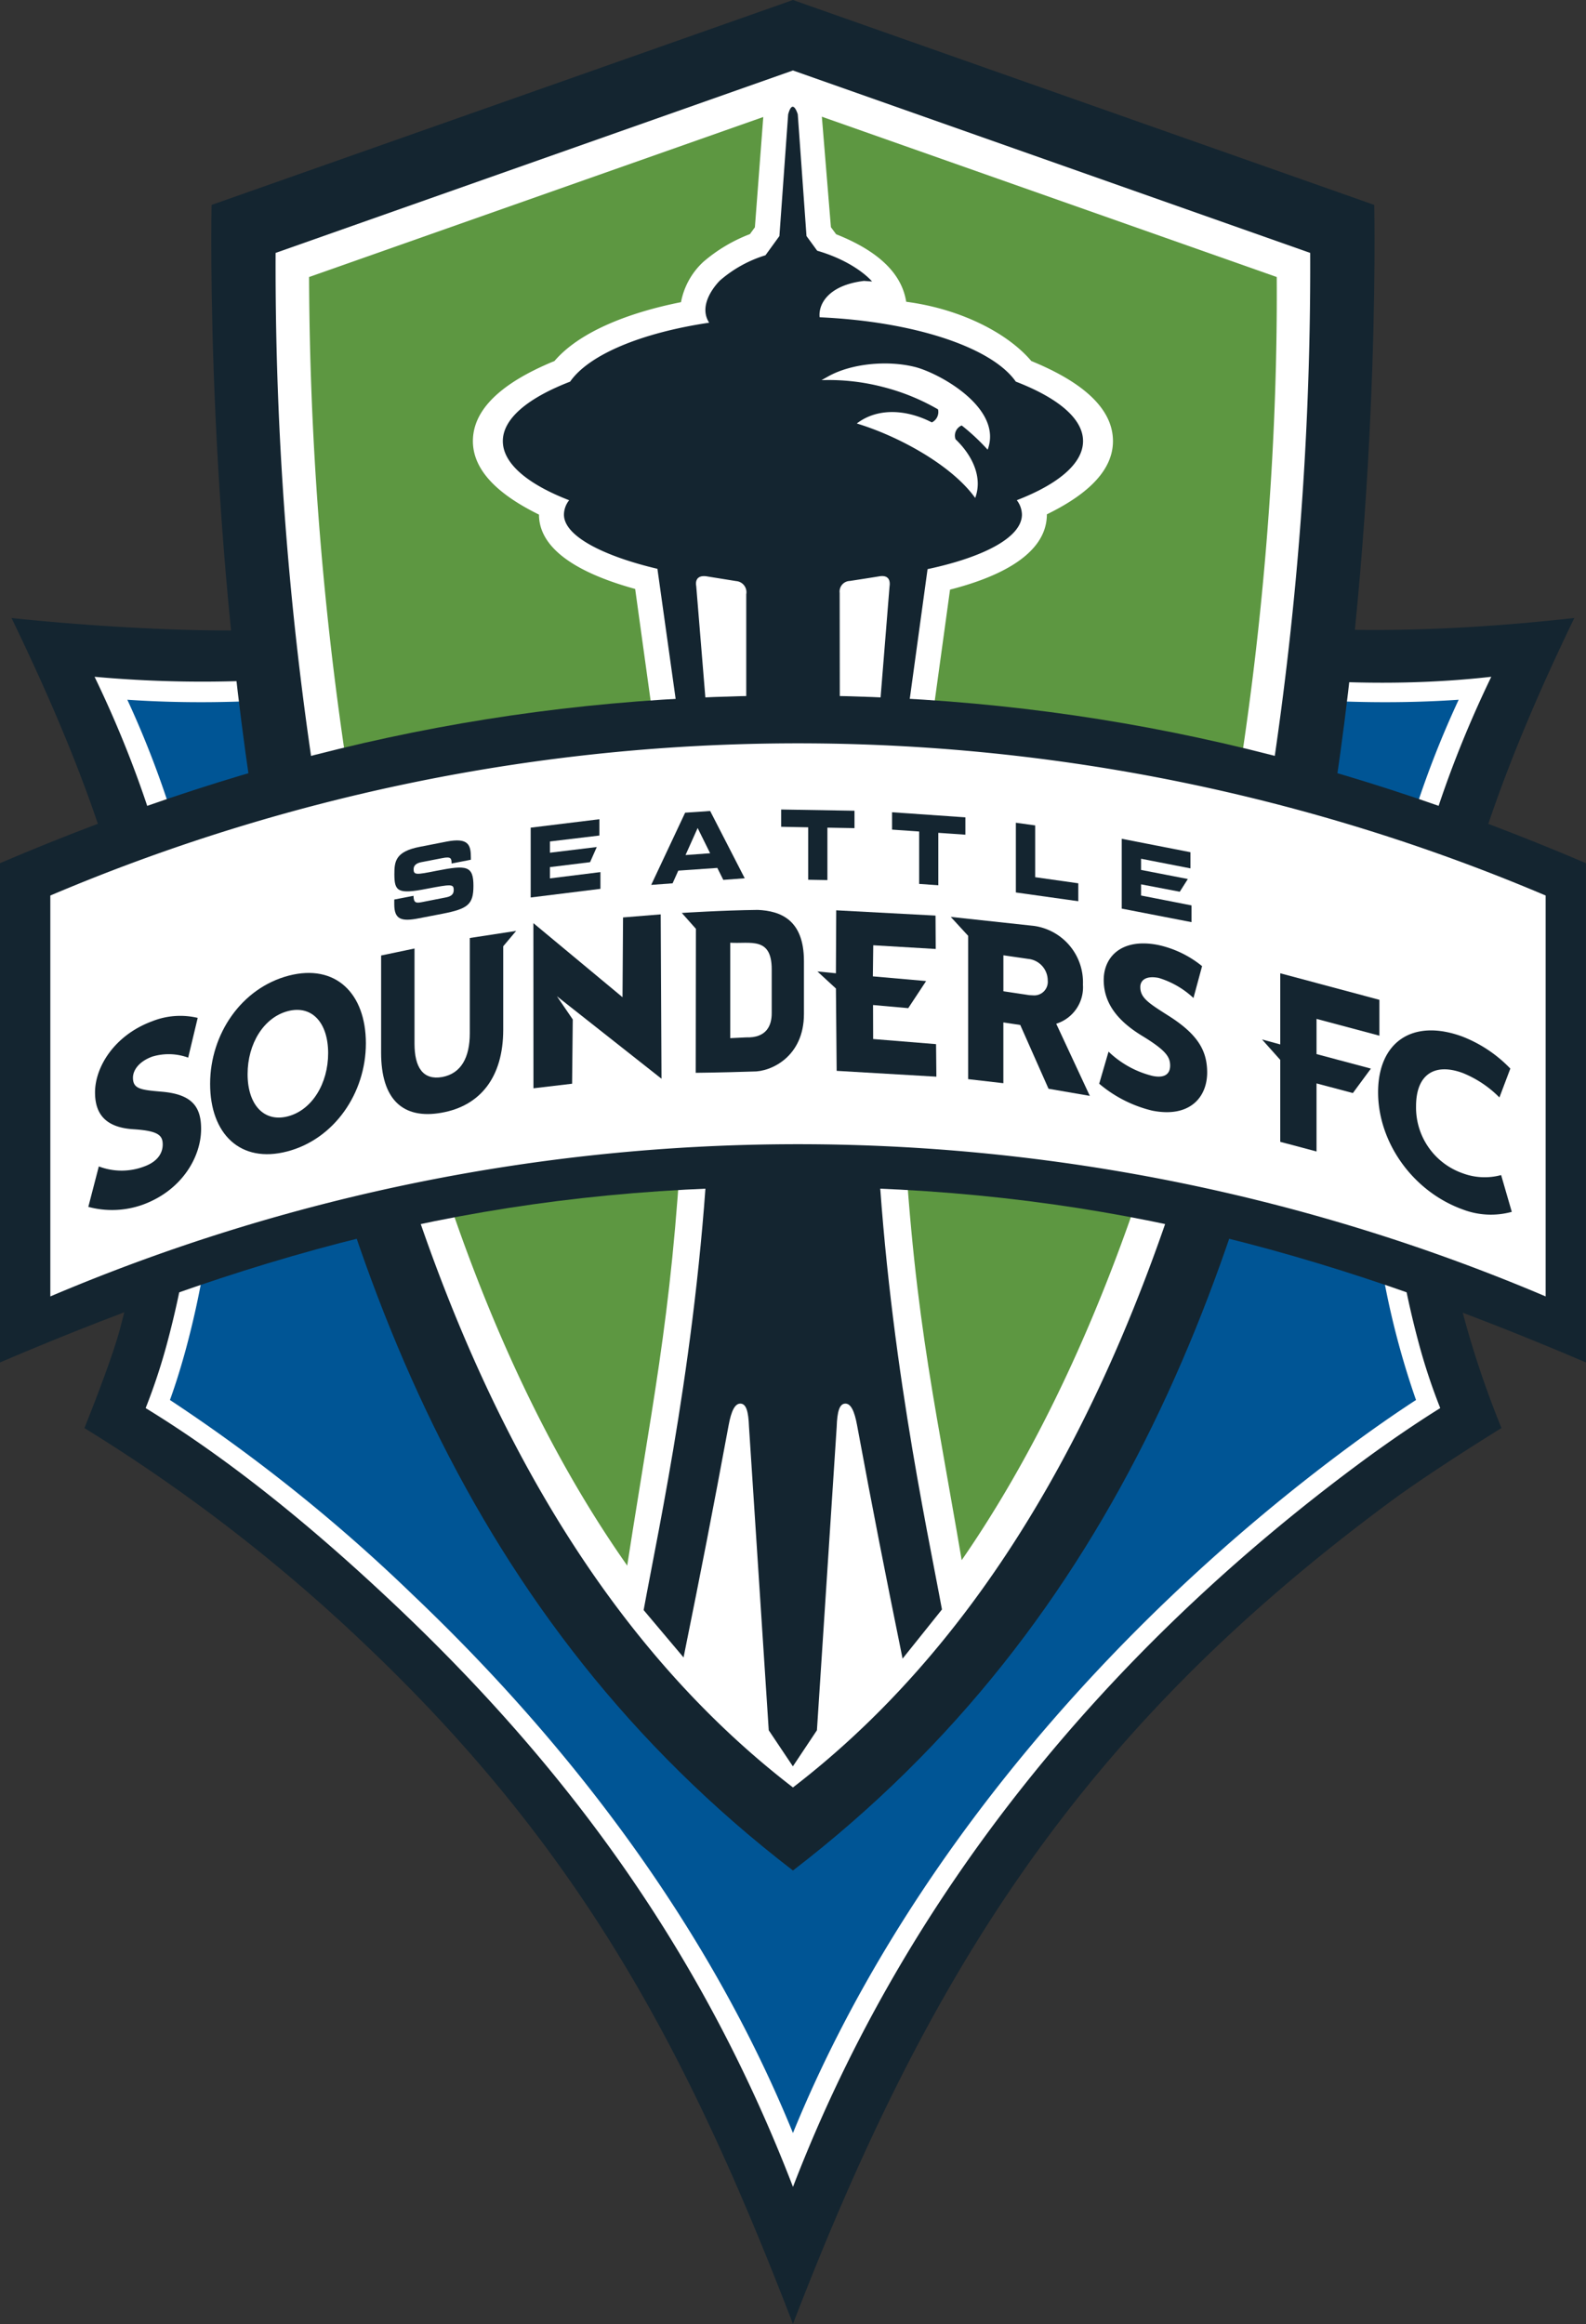
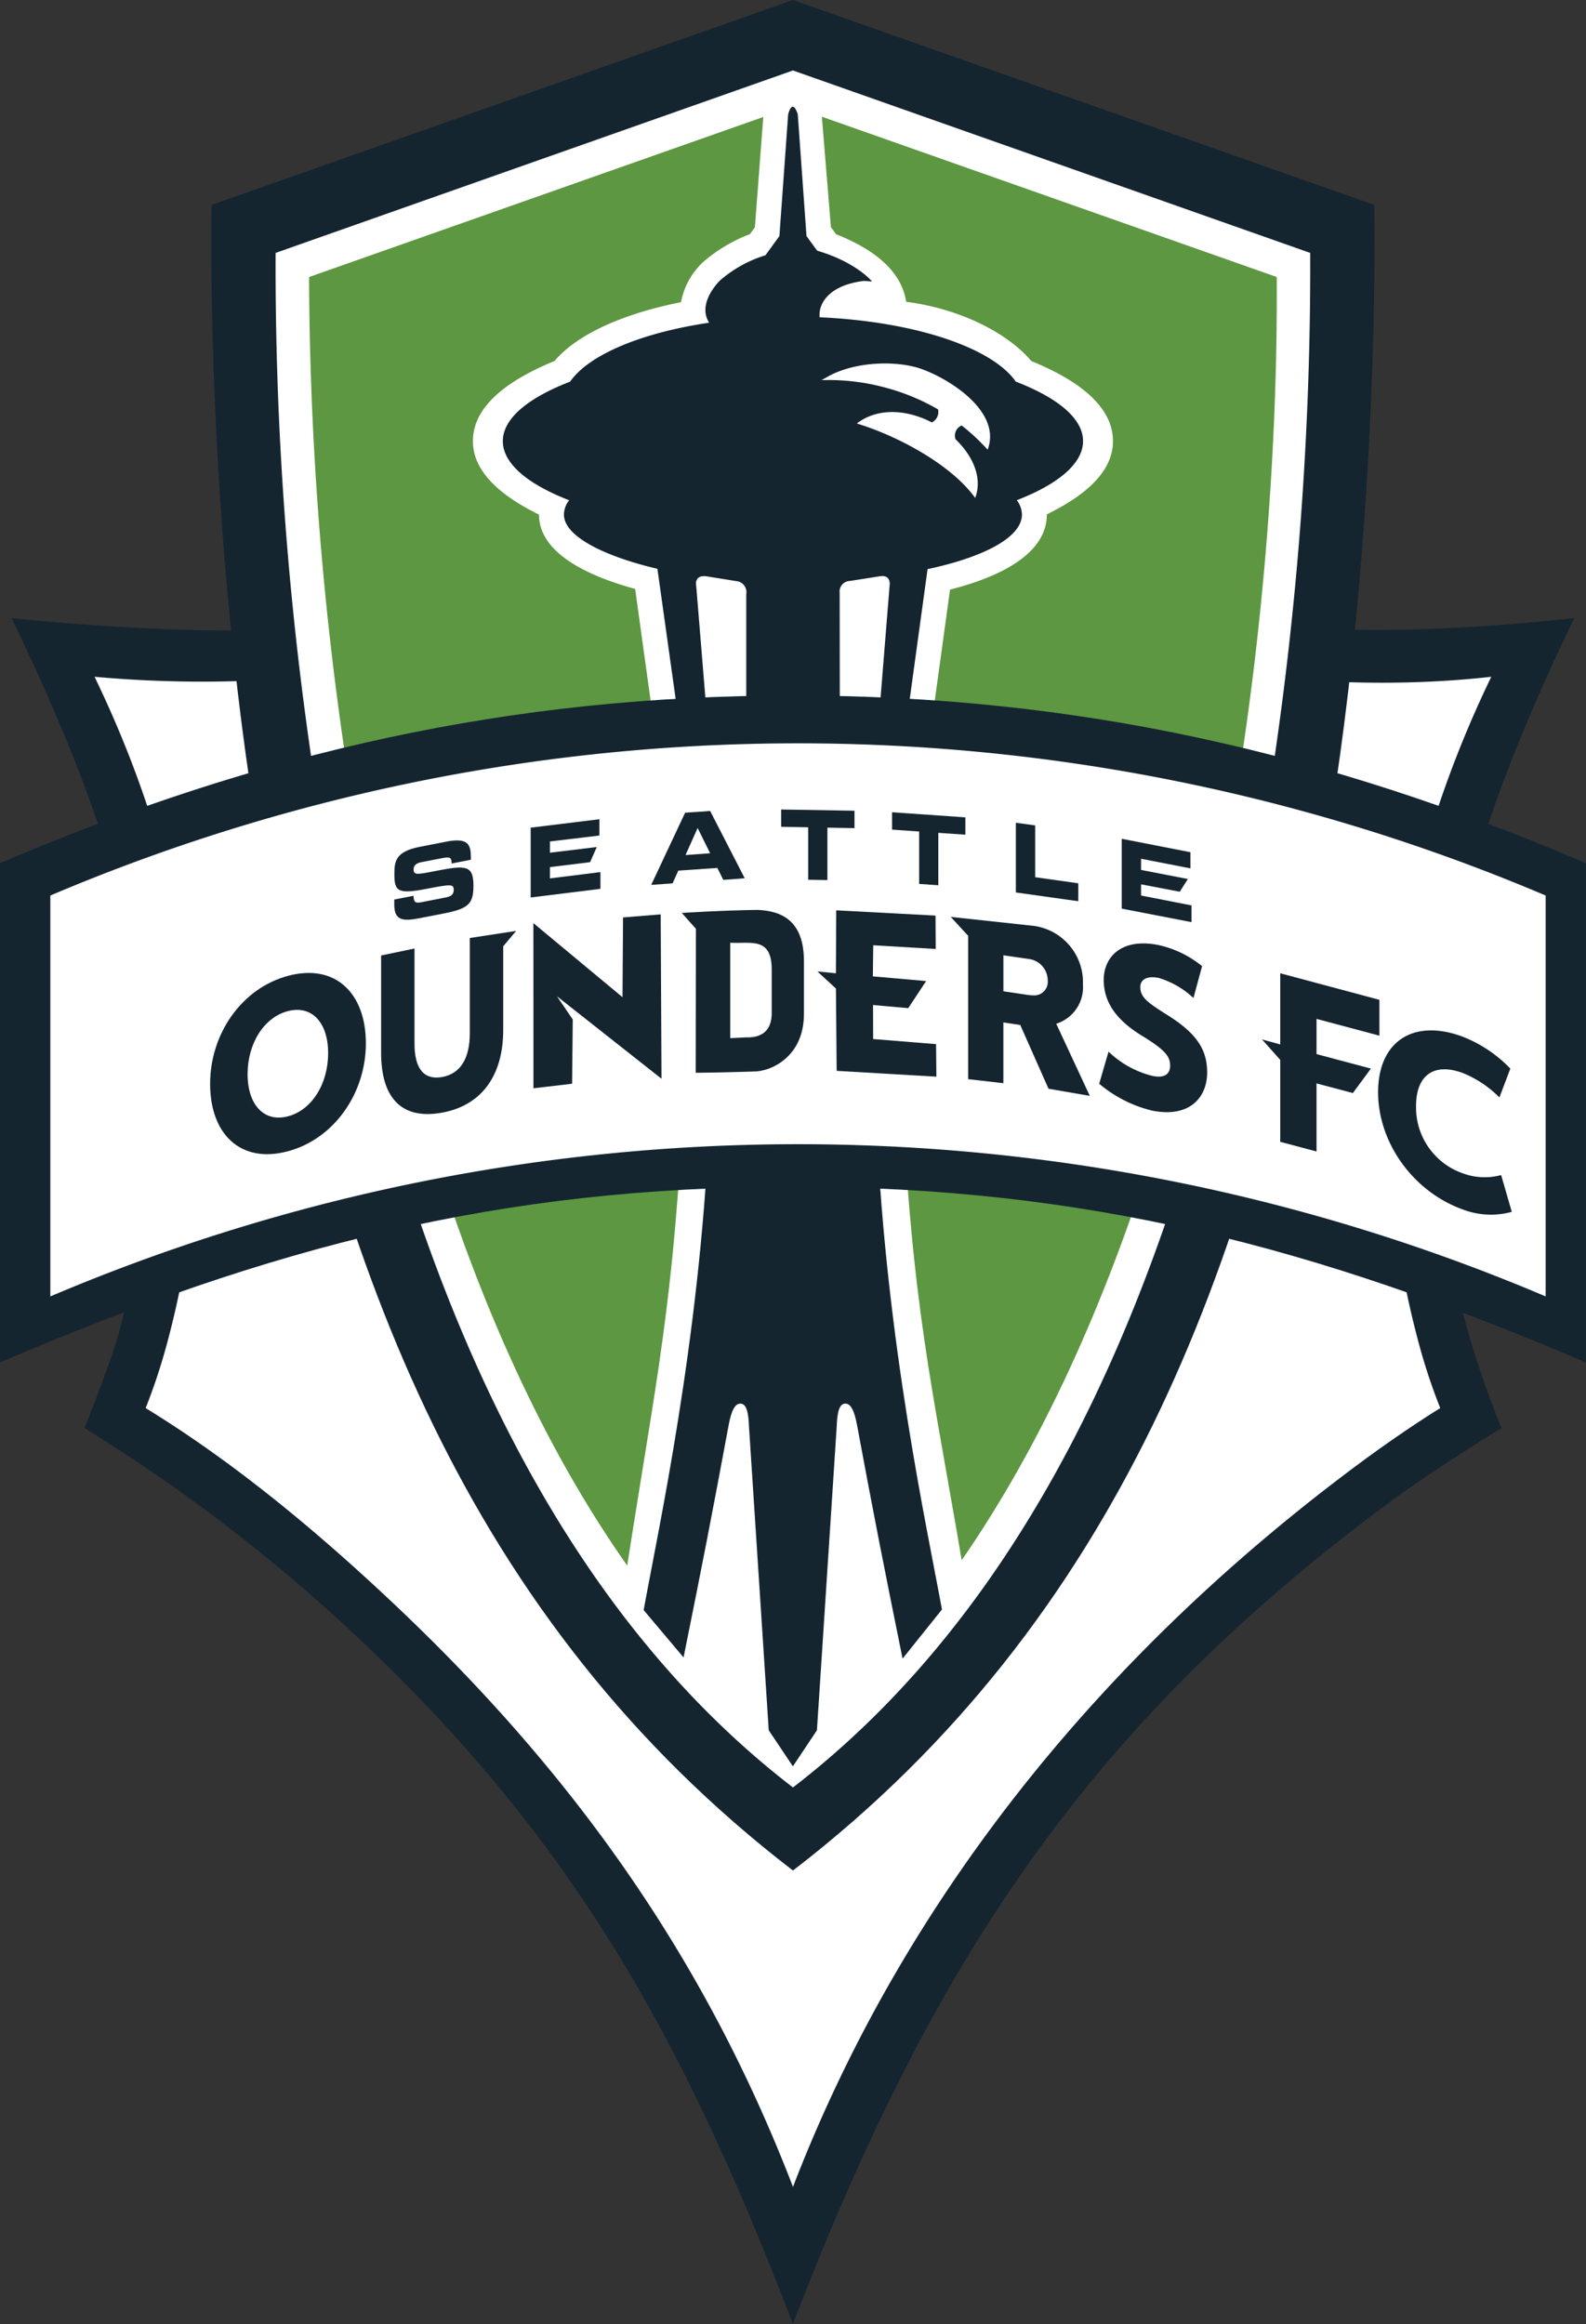
<svg xmlns="http://www.w3.org/2000/svg" xmlns:ns1="http://sodipodi.sourceforge.net/DTD/sodipodi-0.dtd" xmlns:ns2="http://www.inkscape.org/namespaces/inkscape" version="1.0" width="1000" height="1464.84" id="svg43" ns1:docname="Seattle_Sounders_FC_logo.svg" ns2:version="0.92.4 (5da689c313, 2019-01-14)">
  <rect width="100%" height="100%" fill="#333333" stroke="none" />
  <defs id="defs47" />
  <ns1:namedview pagecolor="#ffffff" bordercolor="#666666" borderopacity="1" objecttolerance="10" gridtolerance="10" guidetolerance="10" ns2:pageopacity="0" ns2:pageshadow="2" ns2:window-width="1680" ns2:window-height="933" id="namedview45" showgrid="false" ns2:zoom="0.32328767" ns2:cx="1070.6426" ns2:cy="486.51035" ns2:window-x="0" ns2:window-y="1" ns2:window-maximized="1" ns2:current-layer="svg43" fit-margin-top="0" fit-margin-left="0" fit-margin-right="0" fit-margin-bottom="0" />
  <title id="title2">Seattle Sounders FC crest</title>
  <g id="crest-outer" transform="matrix(4.013,0,0,4.013,2.4079555e-4,0)">
    <path id="crest-outer-dark" style="fill:#142530" d="M 57.44,258.357 A 265.202,265.202 0 0 0 13.263,224.297 c 0,0 4.133,-10.206 5.519,-15.32 11.102,-41.181 1.248,-74.214 -16.969,-111.906 0,0 28.968,3.21 47.696,1.397 26.846,-2.614 50.818,-10.019 75.08,-22.094 42.185,20.987 76.771,25.793 122.765,20.694 -21.556,44.593 -29.979,81.507 -11.45,127.226 0,0 -10.862,6.679 -17.541,11.622 C 170.247,271.532 146.137,309.018 124.589,365 108.055,322.052 91.358,290.573 57.44,258.357" ns2:connector-curvature="0" />
    <path id="crest-outer-light" style="fill:#ffffff" d="M 62.772,252.743 C 50.635,241.216 37.208,229.923 22.884,221.16 A 93.538,93.538 0 0 0 26.247,210.993 C 35.788,175.571 30.876,139.439 14.858,106.296 a 188.093,188.093 0 0 0 35.395,-0.141 212.312,212.312 0 0 0 74.336,-21.136 c 31.762,15.804 73.924,25.331 109.72,21.277 -16.026,33.143 -20.938,69.275 -11.389,104.697 a 92.503,92.503 0 0 0 3.37,10.167 c 0,0 -5.5,3.355 -12.515,8.549 -39.494,29.228 -71.344,67.424 -89.182,113.769 -13.816,-35.857 -34.269,-64.542 -61.821,-90.736" ns2:connector-curvature="0" />
-     <path id="crest-outer-blue" style="fill:#005595" d="m 64.886,250.514 c 20.728,19.694 44.929,48.303 59.703,84.503 17.354,-42.547 50.547,-80.545 87.343,-107.773 5.084,-3.763 8.812,-6.232 10.549,-7.358 a 129.067,129.067 0 0 1 -6.858,-32.949 151.276,151.276 0 0 1 13.56,-77.034 c -34.594,2.359 -73.851,-6.294 -104.59,-21.445 -30.75,15.148 -70.004,23.804 -104.586,21.445 14.618,31.59 18.262,68.325 9.225,101.888 -1.05,3.87 -1.996,6.626 -2.53,8.095 a 263.928,263.928 0 0 1 38.185,30.628" ns2:connector-curvature="0" />
  </g>
  <g id="crest-inner" transform="matrix(4.013,0,0,4.013,2.4079555e-4,0)">
    <path id="crest-inner-dark" style="fill:#142530" d="m 41.715,137.939 c -9.656,-52.65 -8.469,-105.754 -8.469,-105.754 L 124.589,0 215.92,32.185 c 0,0 1.195,53.104 -8.469,105.754 C 196.291,198.86 175.861,254.372 124.589,293.79 73.305,254.376 52.898,198.864 41.715,137.939" ns2:connector-curvature="0" />
    <path id="crest-inner-light" style="fill:#ffffff" d="M 51.715,136.226 A 534.609,534.609 0 0 1 43.303,39.723 l 81.286,-28.655 81.267,28.655 a 534.405,534.405 0 0 1 -8.408,96.503 c -9.438,51.455 -28.781,110.635 -72.859,144.515 -44.089,-33.88 -63.42,-93.06 -72.874,-144.515" ns2:connector-curvature="0" />
    <path id="crest-inner-green" style="fill:#5d9741" d="m 56.967,135.268 c 9.209,50.238 28.338,107.407 67.622,138.737 58.993,-47.051 76.465,-158.793 76.011,-230.496 L 124.589,16.732 48.562,43.509 a 524.996,524.996 0 0 0 8.404,91.759" ns2:connector-curvature="0" />
  </g>
  <g id="needle" transform="matrix(4.013,0,0,4.013,2.4079555e-4,0)">
    <g id="needle-outline" style="fill:#ffffff">
      <path id="needle-outline-top" d="M 105.605,134.478 99.796,92.503 c -5.278,-1.462 -15.11,-4.824 -15.11,-11.679 -5.011,-2.462 -10.385,-6.202 -10.385,-11.541 0,-6.145 6.851,-10.129 12.82,-12.583 3.832,-4.481 11.354,-7.542 19.877,-9.24 a 11.526,11.526 0 0 1 3.504,-6.328 24.703,24.703 0 0 1 7.324,-4.362 l 0.782,-1.072 1.382,-18.175 c 0.836,-5.126 6.171,-4.549 7.778,-2.721 a 4.711,4.711 0 0 1 1.298,2.759 l 1.485,18.121 0.821,1.111 c 8.855,3.504 10.572,7.919 11.011,10.606 8.351,1.084 15.831,4.798 19.656,9.305 5.984,2.454 12.828,6.439 12.828,12.583 0,5.339 -5.374,9.045 -10.385,11.496 0,7.141 -9.713,10.412 -15.213,11.824 l -5.763,41.876 h -37.899" ns2:connector-curvature="0" />
      <path id="needle-outline-bottom" d="m 97.812,250.735 c 4.504,-30.048 7.69,-42.719 9.354,-73.534 h 34.826 c 1.84,31.792 5.129,43.486 10.095,73.752 L 124.589,278.848 97.812,250.735" ns2:connector-curvature="0" />
    </g>
    <g id="needle-fg" style="fill:#142530">
      <path id="needle-fg-top" d="M 109.62,134.478 103.292,89.339 C 95.316,87.465 88.606,84.351 88.606,80.824 a 3.711,3.711 0 0 1 0.817,-2.256 c -6.511,-2.519 -10.419,-5.763 -10.419,-9.286 0,-3.542 3.969,-6.794 10.572,-9.339 2.954,-4.24 11.175,-7.671 21.846,-9.259 -1.996,-3.095 1.706,-6.637 1.706,-6.637 a 19.674,19.674 0 0 1 7.141,-3.954 l 2.191,-3.019 1.374,-19.113 c 0.733,-2.687 1.511,0 1.511,0 l 1.37,19.113 1.679,2.301 c 6.168,1.809 8.622,4.836 8.622,4.836 l -1.267,-0.092 c -5.656,0.687 -7.194,3.698 -6.969,5.713 14.915,0.664 27.075,4.744 30.823,10.106 6.599,2.546 10.564,5.801 10.564,9.339 0,3.523 -3.897,6.767 -10.408,9.286 a 3.828,3.828 0 0 1 0.805,2.256 c 0,3.526 -5.836,6.649 -14.827,8.572 L 139.55,134.474 h -3.206 l 3.42,-42.376 c 0.076,-0.504 0.156,-1.889 -1.649,-1.572 -1.336,0.221 -4.584,0.721 -4.584,0.721 a 1.659,1.659 0 0 0 -1.603,1.863 c 0,0 0.038,22.174 0.023,41.36 h -14.702 V 93.335 a 1.748,1.748 0 0 0 -1.572,-2.065 l -4.443,-0.714 c -2.29,-0.443 -1.847,1.454 -1.847,1.454 l 3.481,42.46 h -3.248" ns2:connector-curvature="0" />
      <path id="needle-fg-bottom" d="m 101.128,252.884 c 2.347,-12.881 8.721,-41.944 10.274,-75.664 h 26.338 c 1.549,33.72 7.893,62.665 10.259,75.569 l -6.187,7.721 c -2.878,-14.179 -4.546,-22.617 -7.148,-36.647 -0.408,-2.237 -0.992,-3.527 -1.962,-3.401 -0.782,0.111 -1.164,1.149 -1.244,3.668 l -3.103,47.631 -3.778,5.664 -3.794,-5.664 -3.099,-47.631 c -0.088,-2.519 -0.462,-3.557 -1.24,-3.668 -0.966,-0.126 -1.553,1.164 -1.965,3.401 -2.603,14.03 -4.214,22.281 -7.08,36.46 l -6.271,-7.438" ns2:connector-curvature="0" />
    </g>
    <path id="needle-highlight" style="fill:#ffffff" d="m 138.76,60.787 a 33.811,33.811 0 0 0 -9.683,-1.08 l 1.095,-0.614 c 3.622,-2.004 9.282,-2.546 13.625,-1.447 3.885,1.004 13.812,6.484 11.381,12.984 a 33.626,33.626 0 0 0 -4.076,-3.805 1.717,1.717 0 0 0 -0.969,2.164 c 2.752,2.641 4.263,6.08 3.088,9.221 -3.668,-5.118 -11.809,-9.534 -18.049,-11.522 l -0.553,-0.176 c 3.378,-2.576 7.961,-2.149 11.793,-0.168 a 1.821,1.821 0 0 0 0.97,-2.046 33.89,33.89 0 0 0 -8.622,-3.511" ns2:connector-curvature="0" />
  </g>
  <g id="wordmark-bg" transform="matrix(4.013,0,0,4.013,2.4079555e-4,0)">
    <path id="wordmark-bg-dark" style="fill:#142530" d="m -6e-5,135.569 c 40.845,-17.434 80.091,-26.331 124.589,-26.331 44.479,0 83.732,8.897 124.585,26.331 v 78.416 c -42.372,-18.083 -78.328,-27.582 -124.585,-27.582 -46.246,0 -82.217,9.496 -124.589,27.582 v -78.416" ns2:connector-curvature="0" />
    <path id="wordmark-bg-light" style="fill:#ffffff" d="m 7.908,140.653 v 62.966 a 300.558,300.558 0 0 1 234.942,0 V 140.653 a 300.602,300.602 0 0 0 -234.942,0" ns2:connector-curvature="0" />
  </g>
  <g id="wordmark" style="fill:#142530" transform="matrix(4.013,0,0,4.013,2.4079555e-4,0)">
    <g id="wordmark-seattle">
      <path id="seattle-S" d="m 61.947,142.042 c 0,2.37 1.107,2.733 3.859,2.191 l 3.66,-0.706 c 4.019,-0.782 4.92,-1.431 4.92,-4.393 0,-3.191 -1.088,-3.29 -5.79,-2.366 -3.24,0.645 -3.607,0.683 -3.607,-0.267 0,-0.588 0.466,-0.931 1.145,-1.072 l 3.355,-0.649 c 1.385,-0.279 1.462,0.046 1.462,0.847 l 3.03,-0.592 v -0.34 c 0,-1.935 -0.324,-3.191 -3.82,-2.511 l -4.217,0.824 c -3.817,0.737 -3.981,2.305 -3.981,4.286 0,2.698 0.523,3.198 5.068,2.305 3.901,-0.744 4.255,-0.763 4.255,0.195 0,0.843 -0.664,1.05 -1.305,1.172 l -3.698,0.725 c -0.874,0.168 -1.294,0.168 -1.313,-0.992 l -3.023,0.584 v 0.76" ns2:connector-curvature="0" />
      <path id="seattle-E1" d="m 83.381,140.962 10.958,-1.359 v -2.629 l -7.935,0.988 v -1.771 l 6.309,-0.778 1.053,-2.378 -7.362,0.893 v -1.767 l 7.77,-0.931 v -2.561 l -10.793,1.324 v 10.969" ns2:connector-curvature="0" />
      <path id="seattle-A" d="m 109.613,130.05 1.962,3.965 -3.866,0.282 z m -7.297,8.935 3.362,-0.248 0.893,-1.992 6.133,-0.427 0.939,1.878 3.366,-0.252 -5.431,-10.568 -3.931,0.267 -5.332,11.343" ns2:connector-curvature="0" />
      <path id="seattle-T1" d="m 122.734,129.856 4.248,0.084 v 8.236 l 3.019,0.053 v -8.236 l 4.255,0.077 v -2.733 l -11.522,-0.195 v 2.714" ns2:connector-curvature="0" />
      <path id="seattle-T2" d="m 140.161,130.302 4.255,0.298 v 8.232 l 3.011,0.207 v -8.233 l 4.252,0.294 v -2.725 l -11.518,-0.798 v 2.725" ns2:connector-curvature="0" />
      <path id="seattle-L" d="m 159.61,140.172 9.809,1.378 v -2.817 l -6.775,-0.958 v -8.133 l -3.034,-0.42 v 10.95" ns2:connector-curvature="0" />
      <path id="seattle-E2" d="m 176.246,142.71 10.966,2.126 v -2.63 l -7.931,-1.553 v -1.756 l 6.083,1.161 1.267,-1.997 -7.35,-1.427 v -1.756 l 7.759,1.512 v -2.538 l -10.794,-2.111 v 10.969" ns2:connector-curvature="0" />
    </g>
    <g id="wordmark-sounders-fc">
-       <path id="sounders-S1" d="m 22.495,189.189 a 14.335,14.335 0 0 1 -8.618,0.366 l 1.649,-6.355 a 10.016,10.016 0 0 0 7.133,0.011 c 2.103,-0.763 2.905,-2.103 2.905,-3.45 0,-1.42 -0.664,-2.149 -4.565,-2.397 -4.507,-0.267 -6.068,-2.492 -6.068,-5.782 0,-3.985 3.027,-8.984 8.984,-11.183 a 11.896,11.896 0 0 1 7.148,-0.527 l -1.496,6.244 a 8.914,8.914 0 0 0 -5.648,-0.16 c -2.156,0.79 -3.03,2.191 -3.03,3.309 0,1.794 1.282,1.916 4.488,2.198 4.786,0.397 6.221,2.351 6.221,5.855 -0.004,4.362 -2.973,9.603 -9.103,11.87" ns2:connector-curvature="0" />
      <path id="sounders-O" d="m 45.234,158.809 c -3.782,0.985 -6.332,5.107 -6.332,9.9 0,4.771 2.549,7.614 6.332,6.626 3.786,-0.985 6.324,-5.145 6.324,-9.916 0,-4.786 -2.538,-7.595 -6.324,-6.61 m -0.099,22.037 c -7.4,1.935 -12.121,-2.779 -12.121,-10.606 0,-7.851 4.954,-15.075 12.354,-17.003 7.362,-1.908 12.118,2.79 12.118,10.633 0,7.832 -4.981,15.053 -12.35,16.976" ns2:connector-curvature="0" />
      <path id="sounders-U" d="m 69.367,174.77 c -6.099,1.084 -9.488,-2.118 -9.488,-9.427 v -15.27 l 5.248,-1.099 v 14.942 c 0,3.763 1.355,5.778 4.362,5.244 2.966,-0.557 4.324,-3.076 4.324,-6.862 v -14.973 l 7.282,-1.114 -2.03,2.412 v 13.129 c -0.004,7.45 -3.622,11.954 -9.698,13.018" ns2:connector-curvature="0" />
      <path id="sounders-N" d="m 103.807,143.615 0.127,25.815 -16.427,-12.953 2.484,3.641 -0.103,10.095 -6.072,0.717 -0.011,-25.941 14.003,11.636 0.084,-12.53 5.915,-0.48" ns2:connector-curvature="0" />
      <path id="sounders-D" d="m 117.181,162.934 c 3.278,0.122 4.069,-1.885 4.069,-3.782 v -6.908 c 0,-5.183 -3.378,-3.977 -6.515,-4.179 v 14.992 l 2.446,-0.122 z M 126.314,150.954 v 8.301 c 0,6.763 -5.24,9.106 -8.003,9.041 -5.068,0.168 -9.003,0.202 -9.003,0.202 l 0.034,-22.613 -2.217,-2.496 c 0,0 6.347,-0.412 11.957,-0.477 3.504,0.168 7.232,1.492 7.232,8.042" ns2:connector-curvature="0" />
      <path id="sounders-E" d="m 146.988,143.805 0.031,5.244 -9.816,-0.583 -0.061,4.885 8.369,0.736 -2.809,4.256 -5.53,-0.492 0.015,5.343 9.885,0.801 0.05,5.111 -15.667,-0.916 -0.115,-12.931 -2.912,-2.679 2.909,0.286 0.049,-9.889 15.602,0.828" ns2:connector-curvature="0" />
      <path id="sounders-R" d="m 164.743,171.003 -4.443,-10.019 -2.653,-0.397 v 9.545 l -5.53,-0.637 v -22.51 l -2.737,-2.973 13.068,1.412 a 8.942,8.942 0 0 1 7.702,9.225 5.998,5.998 0 0 1 -4.198,6.141 l 5.278,11.331 -6.488,-1.118 m -3.179,-20.396 -3.912,-0.565 v 5.649 l 4.076,0.611 0.721,0.038 a 2.125,2.125 0 0 0 2.168,-2.351 3.405,3.405 0 0 0 -3.057,-3.381 l 0.08,-0.397" ns2:connector-curvature="0" />
      <path id="sounders-S2" d="m 181.04,174.441 a 20.186,20.186 0 0 1 -8.336,-4.229 l 1.469,-5.038 a 15.237,15.237 0 0 0 6.939,3.82 c 2.011,0.397 2.759,-0.416 2.737,-1.683 -0.023,-1.321 -0.656,-2.343 -4.45,-4.649 -4.37,-2.668 -5.935,-5.561 -5.984,-8.622 -0.061,-3.733 2.794,-6.759 8.542,-5.622 a 16.431,16.431 0 0 1 6.912,3.328 l -1.355,5.004 a 13.816,13.816 0 0 0 -5.465,-3.156 c -2.095,-0.408 -2.916,0.439 -2.885,1.481 0.03,1.66 1.282,2.466 4.389,4.435 4.637,2.927 6.053,5.473 6.114,8.755 0.08,4.049 -2.714,7.347 -8.625,6.175" ns2:connector-curvature="0" />
      <path id="fc-F" d="M 201.15,164.041 V 152.866 l 15.579,4.168 v 5.633 l -9.877,-2.637 v 5.53 l 8.541,2.278 -2.832,3.84 -5.71,-1.515 V 180.857 l -5.702,-1.519 v -12.873 l -2.862,-3.206 2.862,0.782 m 0,2.332 -2.645,-2.981" ns2:connector-curvature="0" />
      <path id="fc-C" d="m 229.748,189.933 c -7.877,-2.885 -13.224,-10.599 -13.224,-18.381 0,-7.816 5.343,-11.637 13.224,-8.755 a 21.012,21.012 0 0 1 7.553,5.038 l -1.714,4.534 a 17.098,17.098 0 0 0 -5.778,-3.847 c -4.519,-1.653 -7.32,0.343 -7.32,5.213 a 10.938,10.938 0 0 0 7.32,10.541 9.879,9.879 0 0 0 6.046,0.282 l 1.675,5.778 a 12.378,12.378 0 0 1 -7.782,-0.405" ns2:connector-curvature="0" />
    </g>
  </g>
</svg>